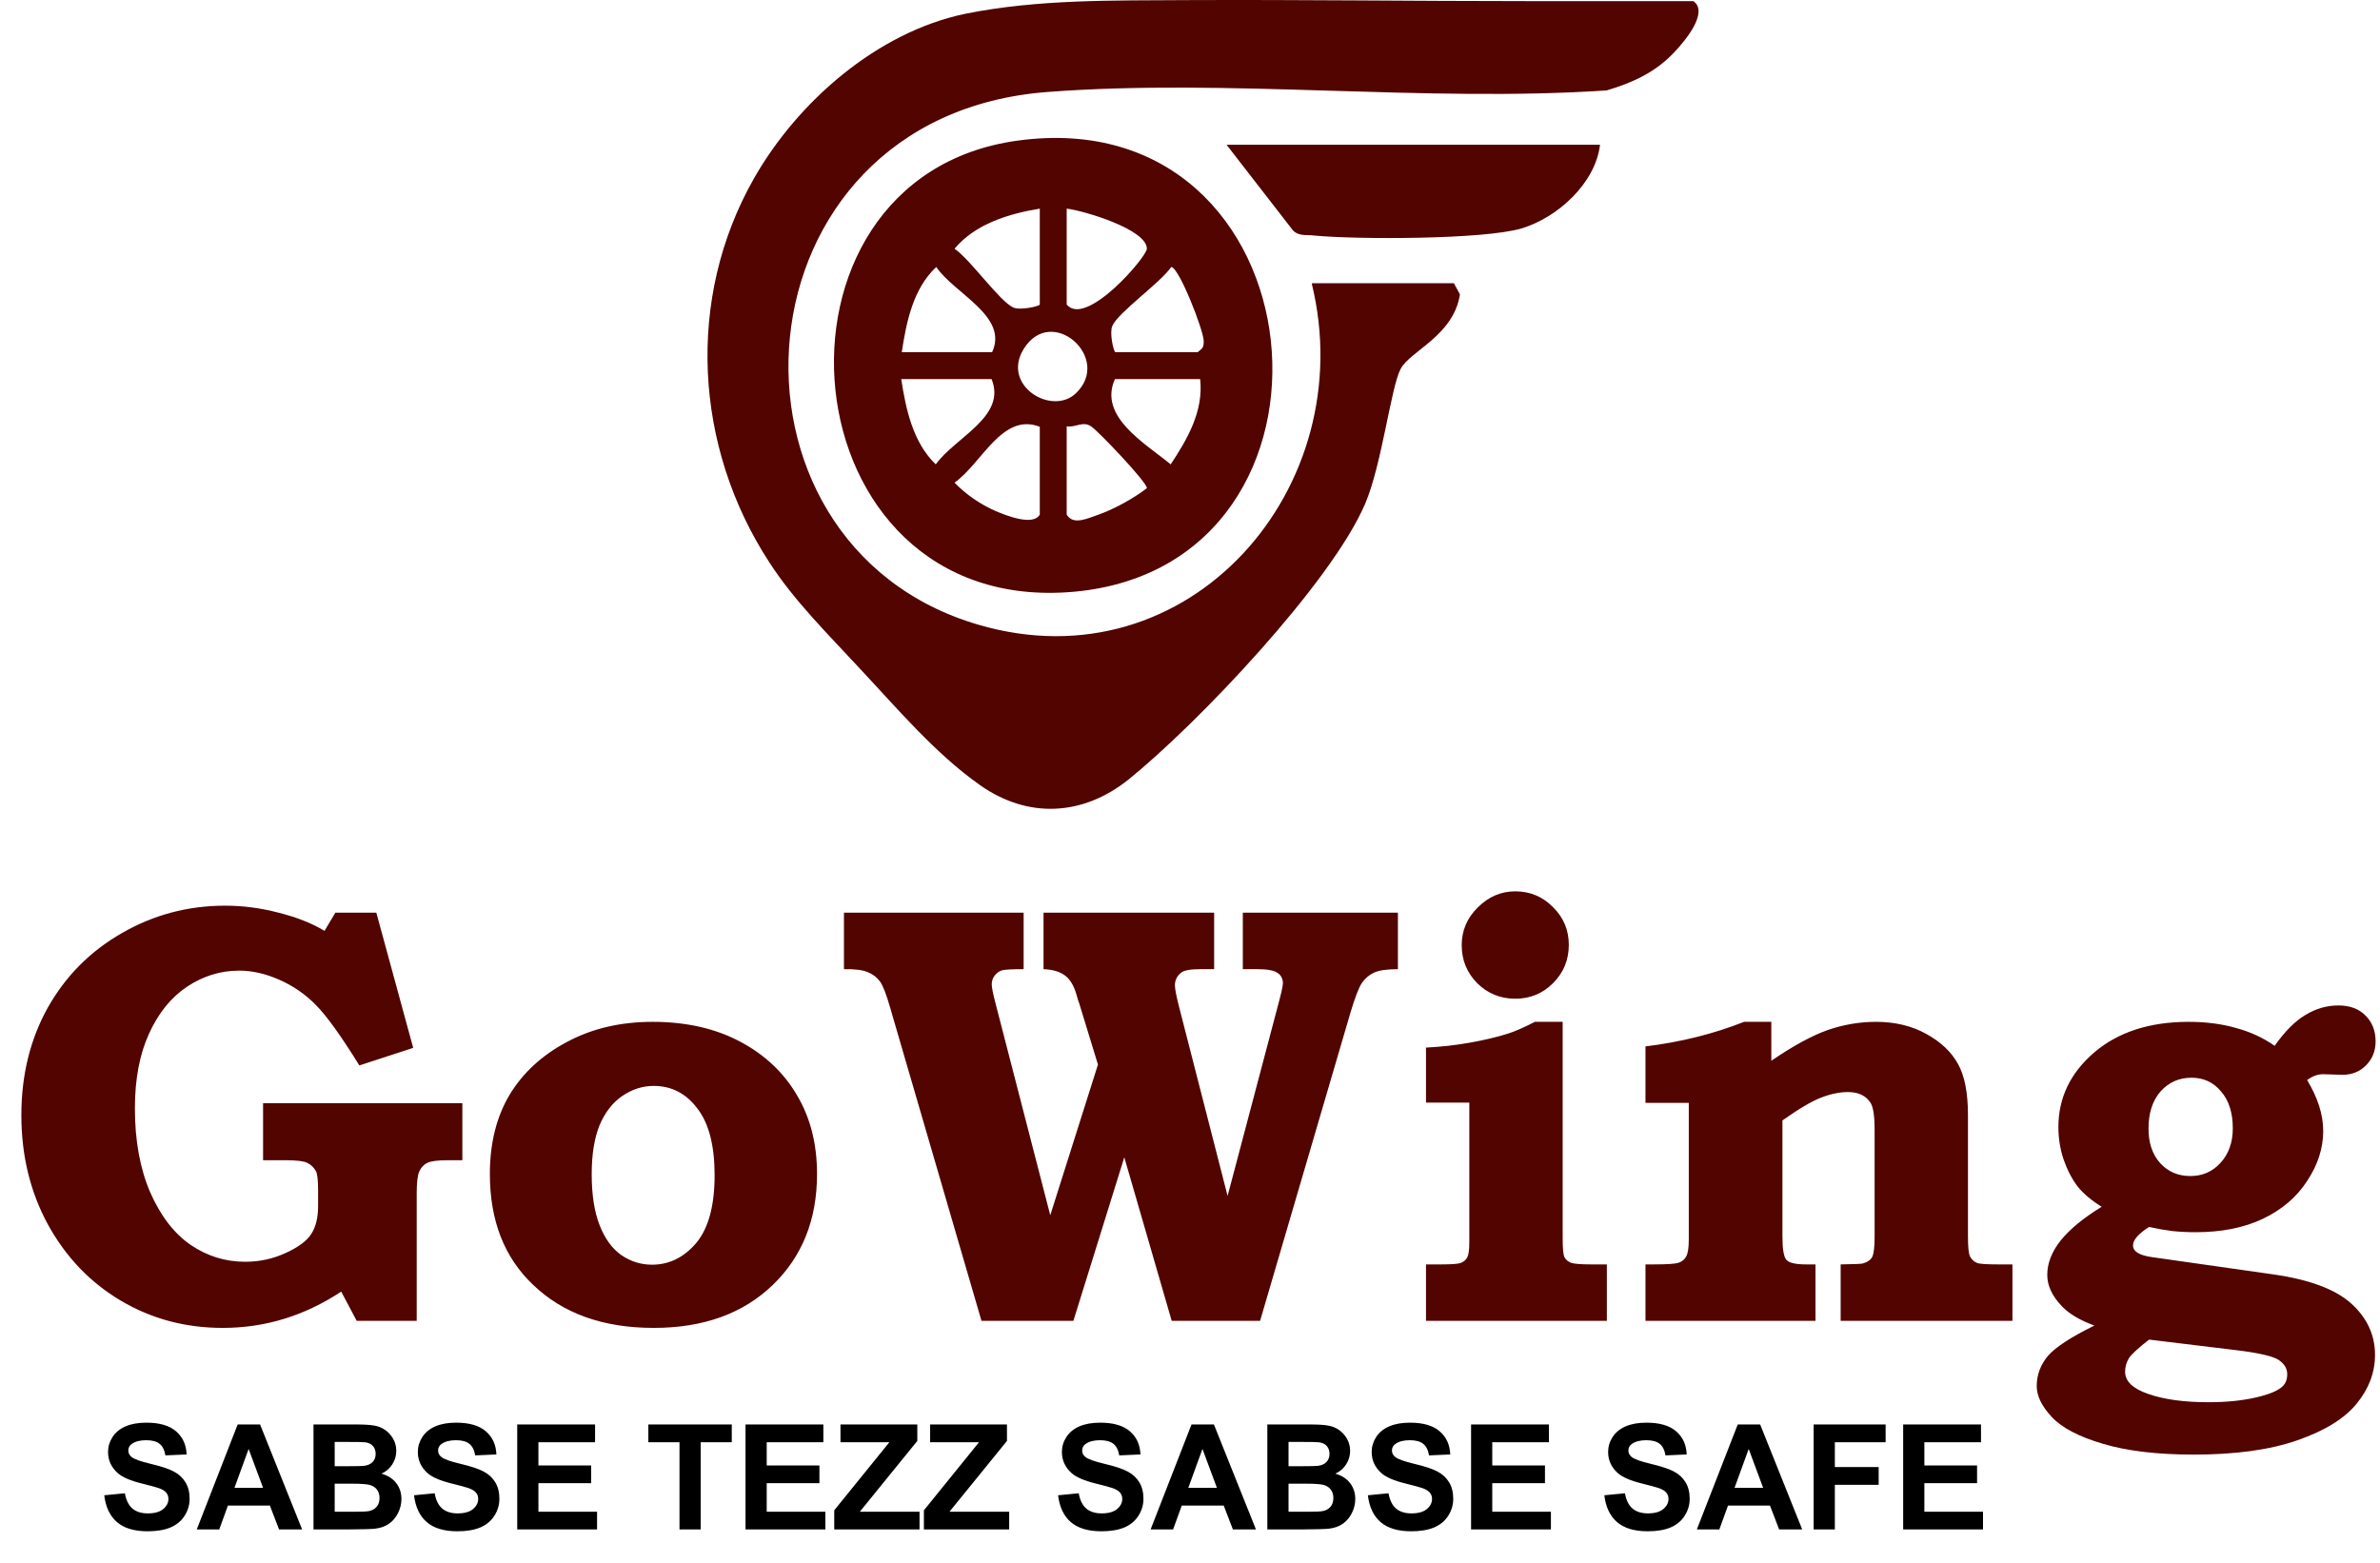
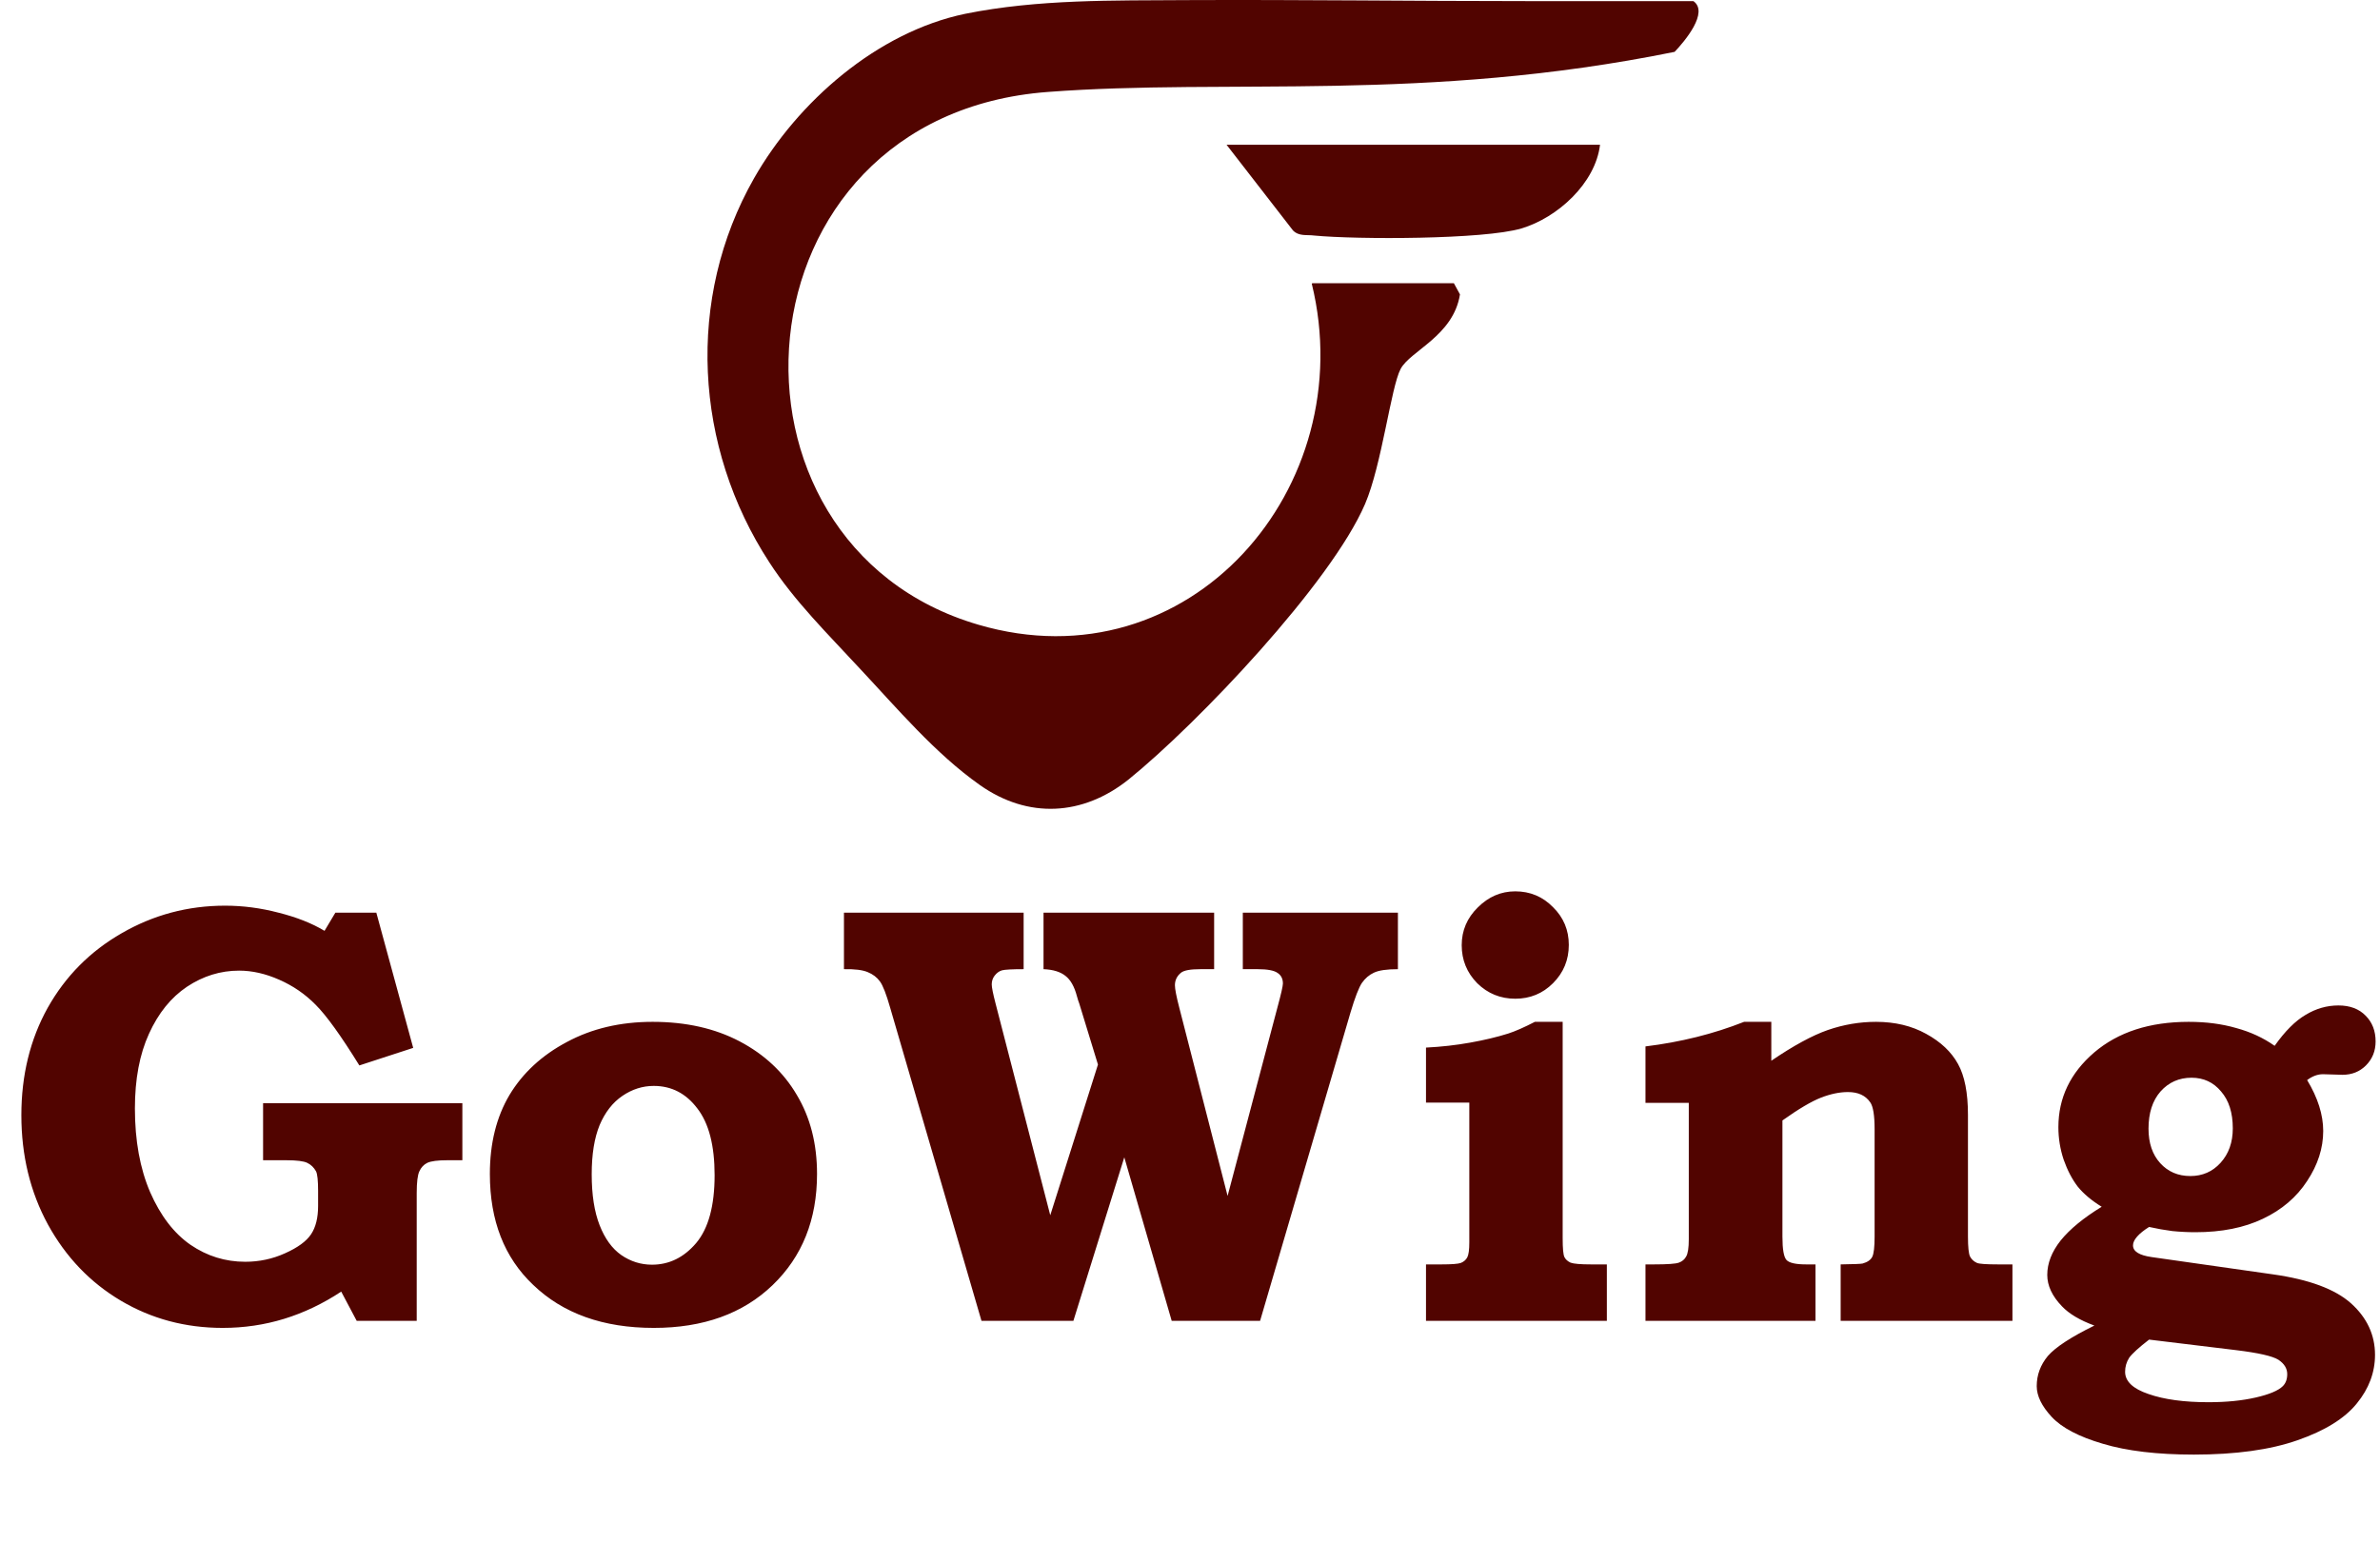
<svg xmlns="http://www.w3.org/2000/svg" width="469" height="308" viewBox="0 0 469 308" fill="none">
-   <path d="M258.6 55.82H286.5L287.7 58.02C286.4 66.22 277.9 69.12 276 72.72C274.1 76.32 272.3 91.62 269 99.32C262.3 114.92 236 142.62 222.4 153.62C213.4 160.82 202.6 161.42 193.1 154.72C184.3 148.52 176.8 139.62 169.4 131.72C163.3 125.12 156.5 118.42 151.6 110.82C136.8 88.12 135.1 58.82 148.6 35.12C157.2 20.02 172.9 6.32 190.2 2.72C204.6 -0.18 219.3 0.12 234 0.02C256.3 -0.08 278.6 0.22 300.9 0.22C323.2 0.22 322.7 0.22 333.7 0.22C336.8 2.42 332 8.12 330 10.22C326.3 14.22 321.7 16.32 316.6 17.82C280.7 20.22 242.1 15.42 206.5 18.12C143.7 22.82 138.3 107.22 192.8 123.12C234.4 135.32 268.3 96.02 258.5 55.92L258.6 55.82Z" fill="#510400" />
-   <path d="M200.5 27.717C260.9 19.417 269.5 111.317 211.7 116.617C154.4 121.817 147.2 35.017 200.5 27.717ZM204.9 41.117C198.8 42.117 192.2 44.117 188.1 49.017C191.2 51.117 197 59.417 199.7 60.617C201.2 61.217 204.9 60.317 204.9 60.017V41.117ZM210.2 60.017C214 64.617 226 50.617 226 49.017C226 45.217 213.6 41.517 210.2 41.117V60.017ZM195.5 69.417C198.8 62.317 188.1 57.917 184.5 52.617C179.9 56.917 178.6 63.517 177.7 69.417H195.6H195.5ZM219.7 69.417H236C237 68.617 237.2 68.517 237.2 67.217C237.2 65.117 232.3 52.617 230.8 52.617C228.7 55.717 220.4 61.517 219.2 64.217C218.6 65.517 219.4 69.217 219.8 69.417H219.7ZM212 77.517C219.3 70.617 207.2 59.817 201.7 68.817C197.3 76.017 207.3 82.017 212 77.517ZM195.5 74.717H177.6C178.5 80.617 179.9 87.217 184.4 91.517C188.3 86.117 198.4 82.117 195.4 74.717H195.5ZM236.5 74.717H219.7C216.4 82.117 225.6 87.317 230.7 91.517C234 86.517 237.2 81.017 236.5 74.717ZM204.9 84.117C197.5 81.217 193.5 91.317 188.1 95.117C190.3 97.417 193.2 99.417 196.2 100.717C198.3 101.617 203.6 103.717 204.9 101.417V84.117ZM210.2 84.117V101.417C211.5 103.617 214.4 102.117 216.5 101.417C219.6 100.317 223.4 98.217 226 96.217C226.2 95.217 216.4 84.917 215 84.017C213.3 82.917 212 84.317 210.2 84.017V84.117Z" fill="#510400" />
+   <path d="M258.6 55.82H286.5L287.7 58.02C286.4 66.22 277.9 69.12 276 72.72C274.1 76.32 272.3 91.62 269 99.32C262.3 114.92 236 142.62 222.4 153.62C213.4 160.82 202.6 161.42 193.1 154.72C184.3 148.52 176.8 139.62 169.4 131.72C163.3 125.12 156.5 118.42 151.6 110.82C136.8 88.12 135.1 58.82 148.6 35.12C157.2 20.02 172.9 6.32 190.2 2.72C204.6 -0.18 219.3 0.12 234 0.02C256.3 -0.08 278.6 0.22 300.9 0.22C323.2 0.22 322.7 0.22 333.7 0.22C336.8 2.42 332 8.12 330 10.22C280.7 20.22 242.1 15.42 206.5 18.12C143.7 22.82 138.3 107.22 192.8 123.12C234.4 135.32 268.3 96.02 258.5 55.92L258.6 55.82Z" fill="#510400" />
  <path d="M315.3 28.523C314.4 36.123 306.9 42.923 299.8 45.023C292.4 47.223 267.4 47.223 259 46.423C257.5 46.223 256 46.623 254.8 45.423L241.7 28.523H315.3Z" fill="#510400" />
-   <path d="M20.544 294.691L24.608 294.296C24.853 295.66 25.347 296.662 26.09 297.301C26.843 297.941 27.854 298.261 29.124 298.261C30.469 298.261 31.48 297.979 32.158 297.414C32.845 296.84 33.188 296.172 33.188 295.41C33.188 294.921 33.042 294.507 32.751 294.169C32.468 293.821 31.97 293.52 31.255 293.266C30.765 293.096 29.651 292.795 27.91 292.362C25.671 291.807 24.1 291.125 23.197 290.316C21.927 289.178 21.292 287.79 21.292 286.153C21.292 285.1 21.588 284.117 22.181 283.204C22.783 282.282 23.644 281.581 24.764 281.102C25.892 280.622 27.252 280.382 28.842 280.382C31.438 280.382 33.39 280.951 34.698 282.089C36.015 283.228 36.706 284.747 36.772 286.647L32.595 286.831C32.417 285.768 32.031 285.006 31.438 284.545C30.855 284.074 29.975 283.839 28.799 283.839C27.586 283.839 26.636 284.088 25.949 284.587C25.507 284.907 25.286 285.335 25.286 285.871C25.286 286.36 25.493 286.779 25.907 287.127C26.433 287.569 27.713 288.03 29.745 288.51C31.777 288.99 33.277 289.488 34.246 290.006C35.225 290.514 35.987 291.215 36.532 292.108C37.087 292.993 37.365 294.089 37.365 295.396C37.365 296.582 37.036 297.692 36.377 298.727C35.719 299.761 34.787 300.533 33.583 301.041C32.379 301.539 30.878 301.789 29.082 301.789C26.466 301.789 24.458 301.187 23.056 299.983C21.654 298.769 20.817 297.005 20.544 294.691ZM59.534 301.422H54.99L53.184 296.723H44.914L43.207 301.422H38.776L46.834 280.735H51.251L59.534 301.422ZM51.843 293.237L48.993 285.561L46.199 293.237H51.843ZM61.778 280.735H70.047C71.684 280.735 72.902 280.805 73.702 280.946C74.511 281.078 75.23 281.36 75.861 281.793C76.5 282.226 77.032 282.804 77.455 283.529C77.879 284.244 78.09 285.048 78.09 285.942C78.09 286.911 77.827 287.8 77.3 288.609C76.783 289.418 76.077 290.025 75.183 290.429C76.444 290.796 77.413 291.422 78.09 292.306C78.768 293.19 79.106 294.23 79.106 295.425C79.106 296.365 78.885 297.283 78.443 298.176C78.01 299.061 77.413 299.771 76.651 300.307C75.898 300.834 74.967 301.158 73.857 301.281C73.161 301.356 71.481 301.403 68.819 301.422H61.778V280.735ZM65.954 284.178V288.962H68.692C70.32 288.962 71.331 288.938 71.726 288.891C72.441 288.806 73.001 288.562 73.405 288.157C73.819 287.743 74.026 287.202 74.026 286.534C74.026 285.895 73.847 285.377 73.49 284.982C73.142 284.578 72.62 284.333 71.924 284.248C71.51 284.201 70.32 284.178 68.353 284.178H65.954ZM65.954 292.405V297.936H69.821C71.326 297.936 72.281 297.894 72.686 297.809C73.306 297.696 73.81 297.424 74.195 296.991C74.591 296.549 74.788 295.961 74.788 295.227C74.788 294.606 74.638 294.079 74.337 293.647C74.036 293.214 73.598 292.899 73.024 292.701C72.46 292.504 71.227 292.405 69.327 292.405H65.954ZM81.59 294.691L85.654 294.296C85.898 295.66 86.392 296.662 87.136 297.301C87.888 297.941 88.9 298.261 90.169 298.261C91.515 298.261 92.526 297.979 93.204 297.414C93.89 296.84 94.234 296.172 94.234 295.41C94.234 294.921 94.088 294.507 93.796 294.169C93.514 293.821 93.015 293.52 92.3 293.266C91.811 293.096 90.696 292.795 88.956 292.362C86.717 291.807 85.146 291.125 84.243 290.316C82.973 289.178 82.338 287.79 82.338 286.153C82.338 285.1 82.634 284.117 83.227 283.204C83.829 282.282 84.69 281.581 85.809 281.102C86.938 280.622 88.297 280.382 89.887 280.382C92.484 280.382 94.436 280.951 95.743 282.089C97.061 283.228 97.752 284.747 97.818 286.647L93.641 286.831C93.462 285.768 93.076 285.006 92.484 284.545C91.9 284.074 91.021 283.839 89.845 283.839C88.631 283.839 87.681 284.088 86.995 284.587C86.552 284.907 86.331 285.335 86.331 285.871C86.331 286.36 86.538 286.779 86.952 287.127C87.479 287.569 88.758 288.03 90.79 288.51C92.823 288.99 94.323 289.488 95.292 290.006C96.27 290.514 97.032 291.215 97.578 292.108C98.133 292.993 98.41 294.089 98.41 295.396C98.41 296.582 98.081 297.692 97.423 298.727C96.764 299.761 95.833 300.533 94.629 301.041C93.424 301.539 91.924 301.789 90.127 301.789C87.512 301.789 85.503 301.187 84.102 299.983C82.7 298.769 81.863 297.005 81.59 294.691ZM101.924 301.422V280.735H117.263V284.234H106.101V288.82H116.487V292.306H106.101V297.936H117.658V301.422H101.924ZM133.901 301.422V284.234H127.762V280.735H144.202V284.234H138.077V301.422H133.901ZM146.911 301.422V280.735H162.25V284.234H151.088V288.82H161.474V292.306H151.088V297.936H162.645V301.422H146.911ZM164.395 301.422V297.654L175.261 284.234H165.623V280.735H180.764V283.98L169.433 297.936H181.202V301.422H164.395ZM182.062 301.422V297.654L192.928 284.234H183.29V280.735H198.432V283.98L187.1 297.936H198.869V301.422H182.062ZM208.507 294.691L212.571 294.296C212.816 295.66 213.31 296.662 214.053 297.301C214.805 297.941 215.817 298.261 217.087 298.261C218.432 298.261 219.443 297.979 220.121 297.414C220.808 296.84 221.151 296.172 221.151 295.41C221.151 294.921 221.005 294.507 220.713 294.169C220.431 293.821 219.933 293.52 219.218 293.266C218.728 293.096 217.614 292.795 215.873 292.362C213.634 291.807 212.063 291.125 211.16 290.316C209.89 289.178 209.255 287.79 209.255 286.153C209.255 285.1 209.551 284.117 210.144 283.204C210.746 282.282 211.607 281.581 212.726 281.102C213.855 280.622 215.215 280.382 216.805 280.382C219.401 280.382 221.353 280.951 222.661 282.089C223.978 283.228 224.669 284.747 224.735 286.647L220.558 286.831C220.379 285.768 219.994 285.006 219.401 284.545C218.818 284.074 217.938 283.839 216.762 283.839C215.549 283.839 214.599 284.088 213.912 284.587C213.47 284.907 213.249 285.335 213.249 285.871C213.249 286.36 213.456 286.779 213.869 287.127C214.396 287.569 215.676 288.03 217.708 288.51C219.74 288.99 221.24 289.488 222.209 290.006C223.188 290.514 223.95 291.215 224.495 292.108C225.05 292.993 225.328 294.089 225.328 295.396C225.328 296.582 224.999 297.692 224.34 298.727C223.682 299.761 222.75 300.533 221.546 301.041C220.342 301.539 218.841 301.789 217.044 301.789C214.429 301.789 212.421 301.187 211.019 299.983C209.617 298.769 208.78 297.005 208.507 294.691ZM247.497 301.422H242.953L241.147 296.723H232.877L231.17 301.422H226.739L234.797 280.735H239.213L247.497 301.422ZM239.806 293.237L236.956 285.561L234.162 293.237H239.806ZM249.74 280.735H258.01C259.647 280.735 260.865 280.805 261.665 280.946C262.474 281.078 263.193 281.36 263.824 281.793C264.463 282.226 264.995 282.804 265.418 283.529C265.841 284.244 266.053 285.048 266.053 285.942C266.053 286.911 265.79 287.8 265.263 288.609C264.745 289.418 264.04 290.025 263.146 290.429C264.407 290.796 265.376 291.422 266.053 292.306C266.73 293.19 267.069 294.23 267.069 295.425C267.069 296.365 266.848 297.283 266.406 298.176C265.973 299.061 265.376 299.771 264.614 300.307C263.861 300.834 262.93 301.158 261.82 301.281C261.124 301.356 259.444 301.403 256.782 301.422H249.74V280.735ZM253.917 284.178V288.962H256.655C258.282 288.962 259.294 288.938 259.689 288.891C260.404 288.806 260.964 288.562 261.368 288.157C261.782 287.743 261.989 287.202 261.989 286.534C261.989 285.895 261.81 285.377 261.453 284.982C261.105 284.578 260.583 284.333 259.886 284.248C259.473 284.201 258.282 284.178 256.316 284.178H253.917ZM253.917 292.405V297.936H257.784C259.289 297.936 260.244 297.894 260.648 297.809C261.269 297.696 261.773 297.424 262.158 296.991C262.554 296.549 262.751 295.961 262.751 295.227C262.751 294.606 262.601 294.079 262.3 293.647C261.998 293.214 261.561 292.899 260.987 292.701C260.423 292.504 259.19 292.405 257.29 292.405H253.917ZM269.553 294.691L273.617 294.296C273.861 295.66 274.355 296.662 275.098 297.301C275.851 297.941 276.862 298.261 278.132 298.261C279.478 298.261 280.489 297.979 281.166 297.414C281.853 296.84 282.196 296.172 282.196 295.41C282.196 294.921 282.051 294.507 281.759 294.169C281.477 293.821 280.978 293.52 280.263 293.266C279.774 293.096 278.659 292.795 276.919 292.362C274.68 291.807 273.109 291.125 272.206 290.316C270.936 289.178 270.301 287.79 270.301 286.153C270.301 285.1 270.597 284.117 271.19 283.204C271.792 282.282 272.653 281.581 273.772 281.102C274.901 280.622 276.26 280.382 277.85 280.382C280.447 280.382 282.399 280.951 283.706 282.089C285.023 283.228 285.715 284.747 285.781 286.647L281.604 286.831C281.425 285.768 281.039 285.006 280.447 284.545C279.863 284.074 278.984 283.839 277.808 283.839C276.594 283.839 275.644 284.088 274.957 284.587C274.515 284.907 274.294 285.335 274.294 285.871C274.294 286.36 274.501 286.779 274.915 287.127C275.442 287.569 276.721 288.03 278.753 288.51C280.785 288.99 282.286 289.488 283.255 290.006C284.233 290.514 284.995 291.215 285.541 292.108C286.096 292.993 286.373 294.089 286.373 295.396C286.373 296.582 286.044 297.692 285.386 298.727C284.727 299.761 283.796 300.533 282.592 301.041C281.387 301.539 279.887 301.789 278.09 301.789C275.475 301.789 273.466 301.187 272.065 299.983C270.663 298.769 269.826 297.005 269.553 294.691ZM289.887 301.422V280.735H305.226V284.234H294.064V288.82H304.45V292.306H294.064V297.936H305.621V301.422H289.887ZM316.148 294.691L320.212 294.296C320.457 295.66 320.951 296.662 321.694 297.301C322.447 297.941 323.458 298.261 324.728 298.261C326.073 298.261 327.085 297.979 327.762 297.414C328.449 296.84 328.792 296.172 328.792 295.41C328.792 294.921 328.646 294.507 328.355 294.169C328.072 293.821 327.574 293.52 326.859 293.266C326.37 293.096 325.255 292.795 323.514 292.362C321.275 291.807 319.704 291.125 318.801 290.316C317.531 289.178 316.896 287.79 316.896 286.153C316.896 285.1 317.193 284.117 317.785 283.204C318.387 282.282 319.248 281.581 320.368 281.102C321.497 280.622 322.856 280.382 324.446 280.382C327.042 280.382 328.994 280.951 330.302 282.089C331.619 283.228 332.311 284.747 332.376 286.647L328.199 286.831C328.021 285.768 327.635 285.006 327.042 284.545C326.459 284.074 325.579 283.839 324.403 283.839C323.19 283.839 322.24 284.088 321.553 284.587C321.111 284.907 320.89 285.335 320.89 285.871C320.89 286.36 321.097 286.779 321.511 287.127C322.037 287.569 323.317 288.03 325.349 288.51C327.381 288.99 328.881 289.488 329.85 290.006C330.829 290.514 331.591 291.215 332.136 292.108C332.692 292.993 332.969 294.089 332.969 295.396C332.969 296.582 332.64 297.692 331.981 298.727C331.323 299.761 330.391 300.533 329.187 301.041C327.983 301.539 326.483 301.789 324.686 301.789C322.07 301.789 320.062 301.187 318.66 299.983C317.258 298.769 316.421 297.005 316.148 294.691ZM355.138 301.422H350.594L348.788 296.723H340.519L338.811 301.422H334.38L342.438 280.735H346.855L355.138 301.422ZM347.447 293.237L344.597 285.561L341.803 293.237H347.447ZM357.396 301.422V280.735H371.578V284.234H361.573V289.131H370.209V292.631H361.573V301.422H357.396ZM375.035 301.422V280.735H390.374V284.234H379.212V288.82H389.598V292.306H379.212V297.936H390.769V301.422H375.035Z" fill="black" />
  <path d="M51.842 217.417H91.112V228.662H88.171C86.249 228.662 84.923 228.835 84.192 229.181C83.5 229.527 82.981 230.084 82.635 230.853C82.289 231.583 82.116 233.006 82.116 235.12V260.32H70.295L67.239 254.554C63.625 256.937 59.877 258.725 55.994 259.917C52.111 261.108 48.074 261.704 43.884 261.704C36.541 261.704 29.852 259.917 23.816 256.341C17.78 252.766 12.994 247.768 9.457 241.348C5.959 234.928 4.21 227.739 4.21 219.781C4.21 211.9 5.94 204.846 9.4 198.618C12.898 192.39 17.761 187.488 23.989 183.913C30.255 180.299 37.041 178.492 44.345 178.492C47.882 178.492 51.4 178.954 54.898 179.876C58.435 180.76 61.453 181.952 63.952 183.452L66.085 179.876H74.159L81.424 206.518L70.814 209.978C67.2 204.134 64.336 200.155 62.222 198.041C60.146 195.927 57.743 194.274 55.013 193.082C52.322 191.89 49.689 191.294 47.113 191.294C43.461 191.294 40.039 192.351 36.849 194.466C33.696 196.58 31.197 199.675 29.352 203.75C27.507 207.787 26.584 212.688 26.584 218.455C26.584 224.798 27.584 230.296 29.583 234.947C31.62 239.599 34.273 243.059 37.541 245.327C40.808 247.557 44.403 248.672 48.324 248.672C51.092 248.672 53.706 248.114 56.167 246.999C58.666 245.885 60.376 244.635 61.299 243.251C62.222 241.867 62.683 240.003 62.683 237.658V234.717C62.683 232.679 62.548 231.391 62.279 230.853C61.856 230.084 61.28 229.527 60.549 229.181C59.857 228.835 58.473 228.662 56.397 228.662H51.842V217.417ZM128.595 201.386C135.169 201.386 140.897 202.674 145.78 205.249C150.662 207.825 154.41 211.343 157.025 215.802C159.677 220.223 161.004 225.413 161.004 231.372C161.004 240.368 158.082 247.672 152.238 253.285C146.395 258.898 138.591 261.704 128.826 261.704C118.869 261.704 110.949 258.879 105.067 253.227C99.378 247.845 96.533 240.56 96.533 231.372C96.533 225.336 97.821 220.146 100.397 215.802C103.011 211.458 106.778 207.979 111.699 205.365C116.62 202.712 122.252 201.386 128.595 201.386ZM128.826 214.015C126.635 214.015 124.578 214.668 122.656 215.975C120.733 217.282 119.234 219.204 118.158 221.742C117.12 224.279 116.601 227.508 116.601 231.43C116.601 235.466 117.12 238.811 118.158 241.464C119.196 244.116 120.618 246.077 122.425 247.345C124.27 248.614 126.289 249.248 128.48 249.248C131.863 249.248 134.765 247.826 137.187 244.981C139.609 242.098 140.82 237.638 140.82 231.603C140.82 225.759 139.686 221.377 137.418 218.455C135.188 215.495 132.324 214.015 128.826 214.015ZM166.309 179.876H201.716V191.006C199.448 191.006 198.025 191.083 197.448 191.236C196.91 191.39 196.43 191.736 196.007 192.274C195.622 192.774 195.43 193.351 195.43 194.004C195.43 194.581 195.68 195.83 196.18 197.753L206.963 239.503L216.363 209.805L212.672 197.753C212.557 197.484 212.403 197.003 212.211 196.311C211.711 194.427 210.962 193.101 209.962 192.332C208.962 191.525 207.521 191.083 205.637 191.006V179.876H239.256V191.006H236.546C234.585 191.006 233.317 191.236 232.74 191.698C231.933 192.351 231.529 193.178 231.529 194.177C231.529 194.908 231.817 196.388 232.394 198.618L241.909 235.697L251.712 198.618C252.443 195.927 252.808 194.331 252.808 193.831C252.808 192.909 252.462 192.217 251.77 191.755C251.078 191.256 249.771 191.006 247.849 191.006H244.908V179.876H275.471V191.006C273.279 191.006 271.703 191.236 270.742 191.698C269.819 192.121 269.031 192.793 268.378 193.716C267.763 194.639 267.013 196.58 266.129 199.54L248.31 260.32H230.895L221.553 228.085L211.519 260.32H193.412L175.42 198.618C174.651 195.927 173.978 194.197 173.402 193.428C172.825 192.62 172.018 192.005 170.98 191.582C169.98 191.16 168.423 190.967 166.309 191.006V179.876ZM298.595 175.667C301.516 175.667 303.996 176.705 306.034 178.781C308.11 180.818 309.147 183.298 309.147 186.219C309.147 189.18 308.11 191.698 306.034 193.774C303.996 195.811 301.516 196.83 298.595 196.83C295.673 196.83 293.174 195.811 291.098 193.774C289.061 191.698 288.042 189.199 288.042 186.277C288.042 183.394 289.099 180.914 291.213 178.838C293.328 176.724 295.788 175.667 298.595 175.667ZM307.937 201.386V244.001C307.937 246.038 308.052 247.288 308.283 247.749C308.513 248.21 308.917 248.576 309.493 248.845C310.109 249.075 311.454 249.191 313.53 249.191H316.644V260.32H281.006V249.191H284.063C286.062 249.191 287.331 249.095 287.869 248.902C288.445 248.672 288.868 248.307 289.137 247.807C289.406 247.307 289.541 246.307 289.541 244.808V217.301H281.006V206.46C284.044 206.306 286.946 205.98 289.714 205.48C292.52 204.98 295.019 204.384 297.211 203.692C298.633 203.231 300.382 202.462 302.458 201.386H307.937ZM349.052 201.386V209.055C353.397 206.095 357.106 204.077 360.182 203C363.296 201.924 366.468 201.386 369.697 201.386C373.426 201.386 376.713 202.174 379.558 203.75C382.441 205.326 384.536 207.306 385.843 209.69C387.15 212.035 387.804 215.379 387.804 219.723V243.713C387.804 245.75 387.939 247.057 388.208 247.634C388.515 248.21 388.976 248.633 389.592 248.902C390.053 249.095 391.437 249.191 393.744 249.191H396.569V260.32H362.719V249.191C365.295 249.152 366.737 249.095 367.044 249.018C368.005 248.749 368.64 248.307 368.947 247.691C369.255 247.076 369.408 245.75 369.408 243.713V222.549C369.408 219.82 369.12 218.051 368.543 217.244C367.621 215.898 366.16 215.225 364.161 215.225C362.508 215.225 360.739 215.591 358.856 216.321C356.972 217.052 354.435 218.551 351.244 220.819V243.713C351.244 246.211 351.513 247.749 352.051 248.326C352.589 248.902 353.877 249.191 355.915 249.191H357.76V260.32H324.256V249.191H325.928C328.581 249.191 330.215 249.075 330.83 248.845C331.483 248.614 331.964 248.21 332.272 247.634C332.618 247.057 332.791 245.923 332.791 244.231V217.359H324.256V206.23C331.176 205.384 337.654 203.769 343.689 201.386H349.052ZM448.238 206.114C450.275 203.231 452.313 201.193 454.351 200.002C456.388 198.771 458.541 198.156 460.809 198.156C463.077 198.156 464.865 198.829 466.172 200.175C467.479 201.482 468.133 203.173 468.133 205.249C468.133 207.133 467.498 208.709 466.23 209.978C465 211.208 463.462 211.823 461.616 211.823L459.713 211.766L457.753 211.708C456.715 211.708 455.677 212.092 454.639 212.861C456.753 216.36 457.81 219.704 457.81 222.895C457.81 226.278 456.753 229.565 454.639 232.756C452.563 235.947 449.66 238.426 445.931 240.195C442.241 241.963 437.8 242.848 432.61 242.848C431.111 242.848 429.593 242.771 428.055 242.617C426.555 242.425 425.037 242.156 423.499 241.81C422.461 242.463 421.673 243.097 421.135 243.713C420.597 244.328 420.328 244.904 420.328 245.442C420.328 246.634 421.558 247.403 424.018 247.749L447.892 251.151C455.004 252.151 460.136 254.054 463.289 256.86C466.441 259.705 468.017 263.088 468.017 267.01C468.017 270.47 466.826 273.66 464.442 276.582C462.059 279.542 458.156 281.964 452.736 283.848C447.354 285.732 440.549 286.674 432.322 286.674C425.095 286.674 419.117 285.962 414.388 284.54C409.659 283.156 406.296 281.388 404.296 279.235C402.336 277.12 401.355 275.102 401.355 273.18C401.355 270.989 402.086 269.009 403.547 267.24C405.046 265.51 408.102 263.511 412.716 261.243C409.871 260.205 407.737 258.936 406.315 257.437C404.393 255.438 403.431 253.381 403.431 251.267C403.431 248.96 404.316 246.692 406.084 244.462C407.891 242.232 410.582 240.022 414.157 237.831C412.158 236.6 410.582 235.274 409.429 233.852C408.314 232.391 407.391 230.622 406.661 228.546C405.969 226.47 405.623 224.337 405.623 222.145C405.623 216.379 407.968 211.477 412.658 207.441C417.387 203.404 423.595 201.386 431.284 201.386C434.706 201.386 437.82 201.789 440.626 202.597C443.471 203.366 446.008 204.538 448.238 206.114ZM431.861 212.4C429.4 212.4 427.363 213.303 425.748 215.11C424.172 216.917 423.384 219.358 423.384 222.434C423.384 225.279 424.153 227.547 425.691 229.238C427.228 230.93 429.208 231.776 431.63 231.776C434.014 231.776 435.994 230.911 437.57 229.181C439.184 227.412 439.992 225.144 439.992 222.376C439.992 219.301 439.223 216.879 437.685 215.11C436.186 213.303 434.244 212.4 431.861 212.4ZM423.499 264.011C421.462 265.587 420.155 266.779 419.578 267.586C419.04 268.432 418.771 269.355 418.771 270.354C418.771 272.238 420.308 273.699 423.384 274.737C426.459 275.813 430.4 276.351 435.205 276.351C438.704 276.351 441.799 276.044 444.49 275.429C447.181 274.814 448.968 274.064 449.853 273.18C450.429 272.603 450.718 271.815 450.718 270.816C450.718 269.701 450.141 268.759 448.988 267.99C447.834 267.259 445.047 266.625 440.626 266.087L423.499 264.011Z" fill="#510400" />
</svg>